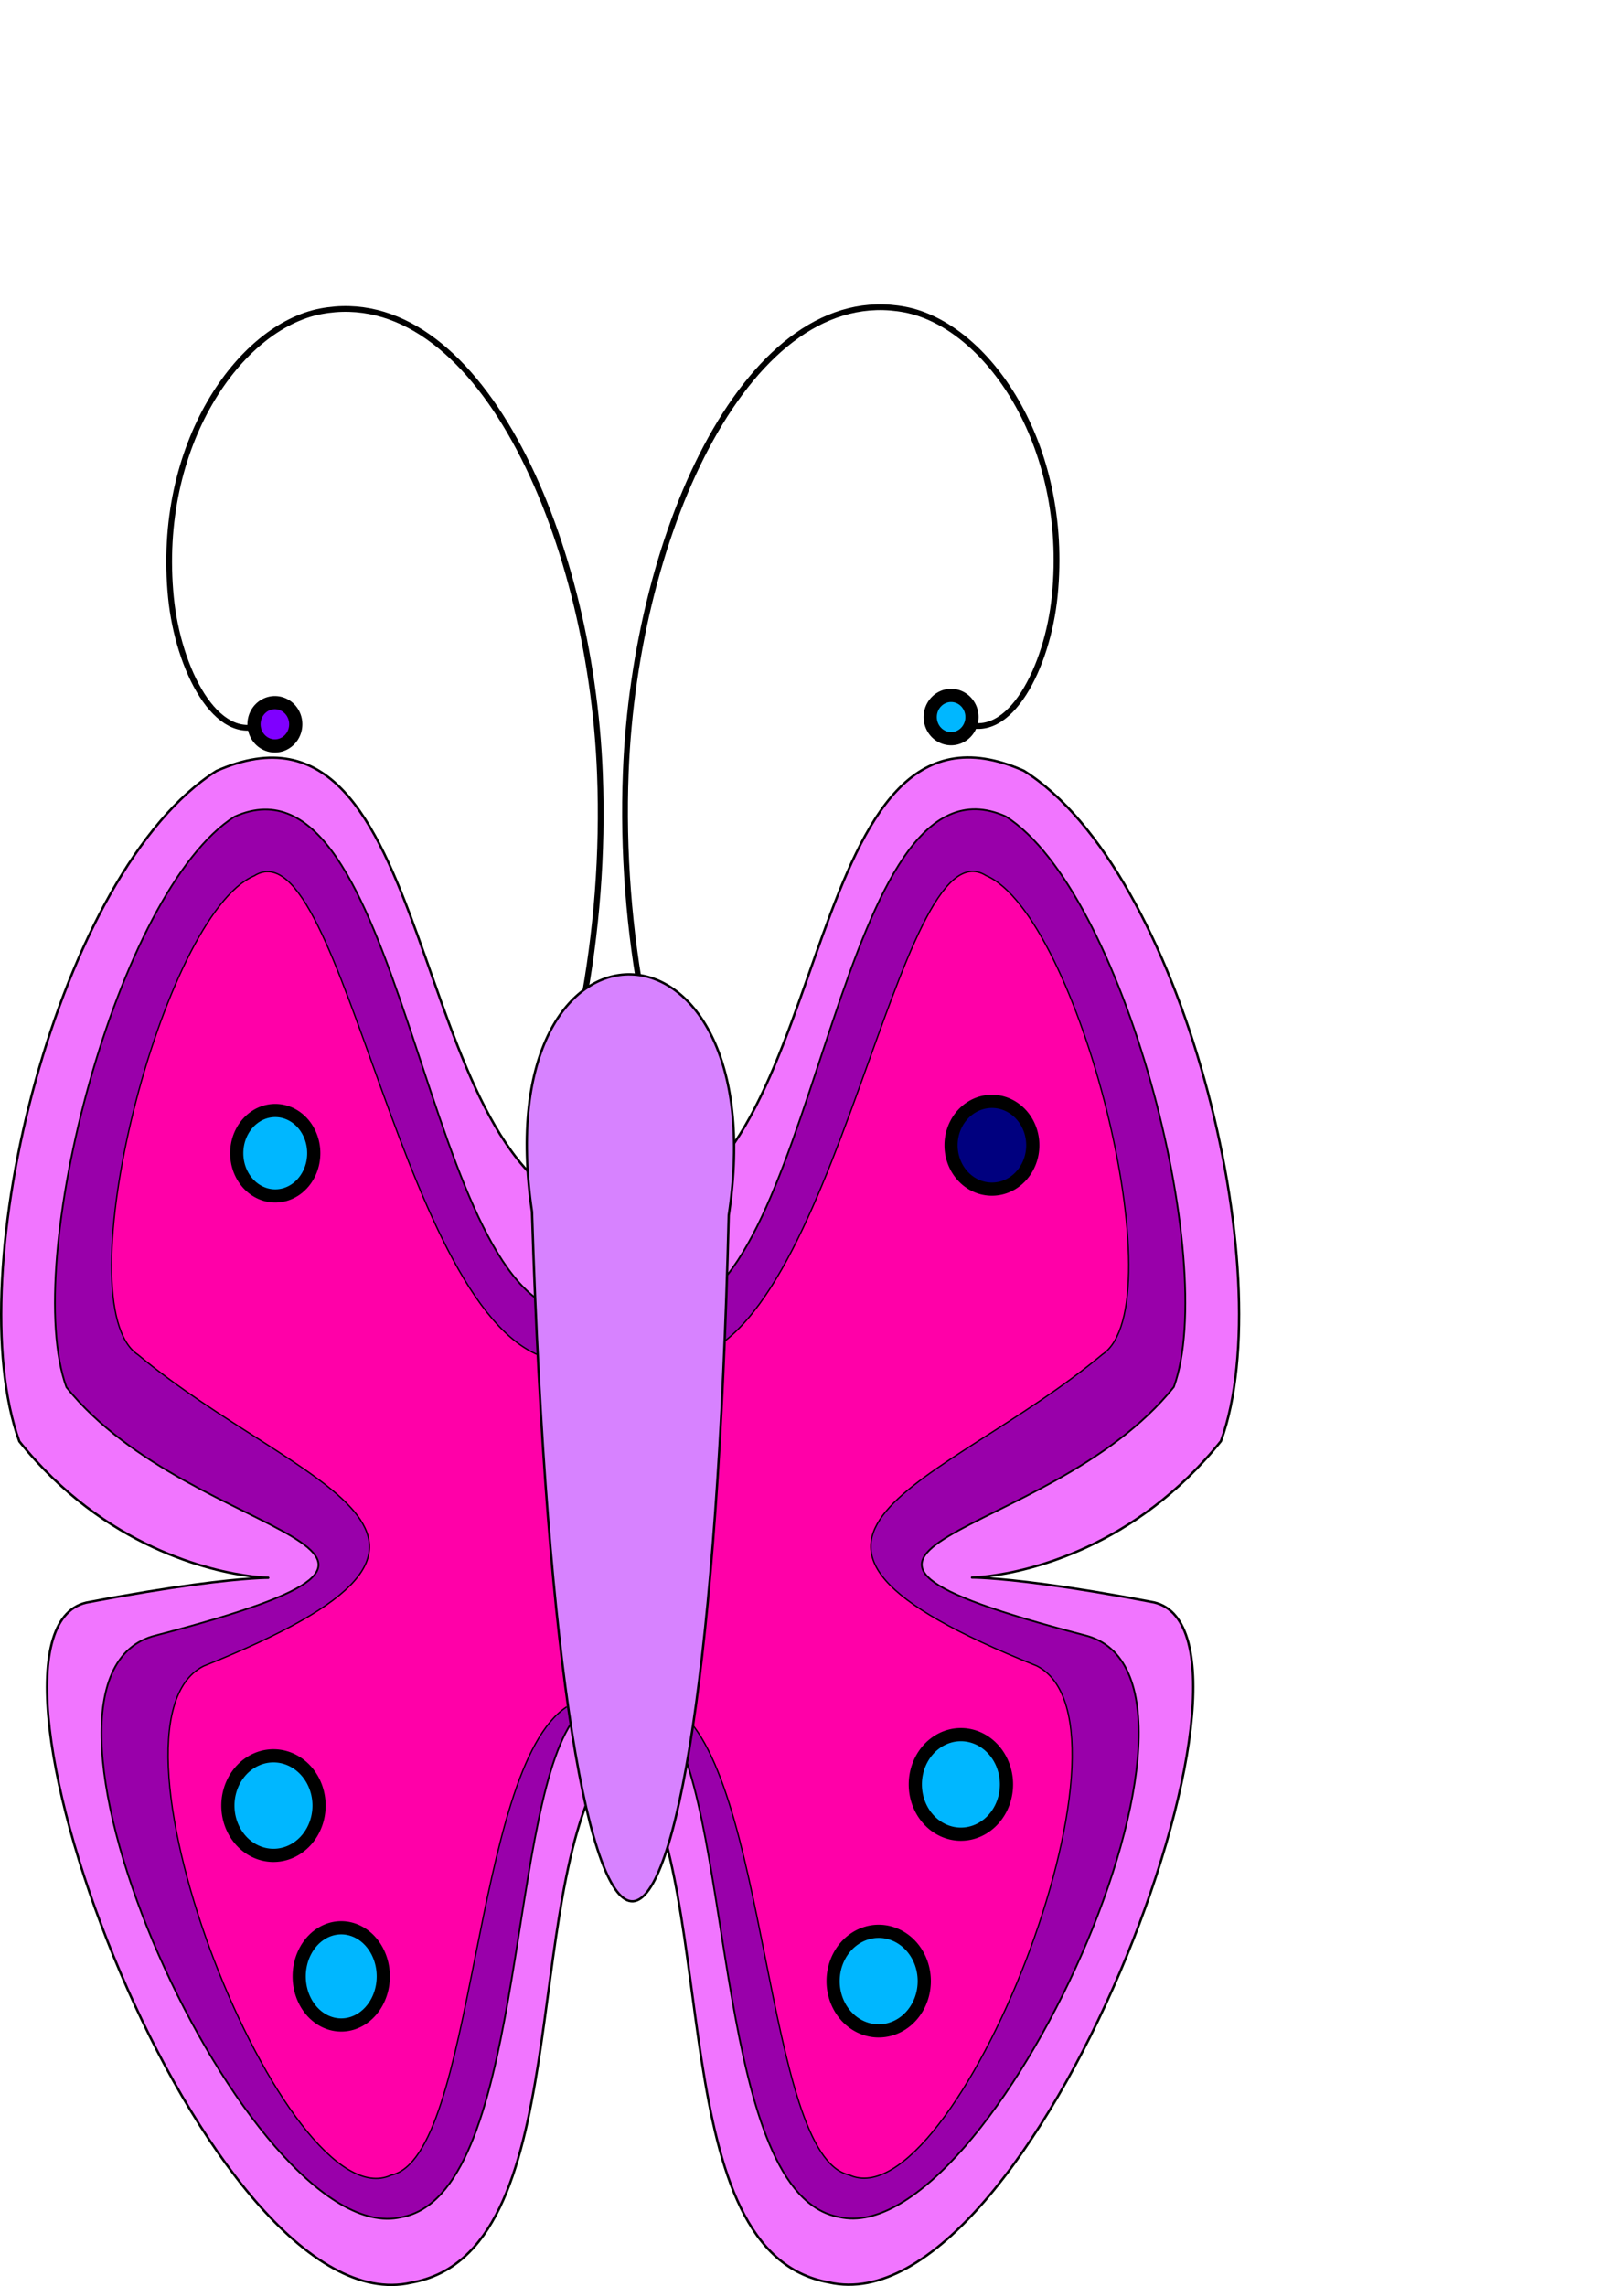
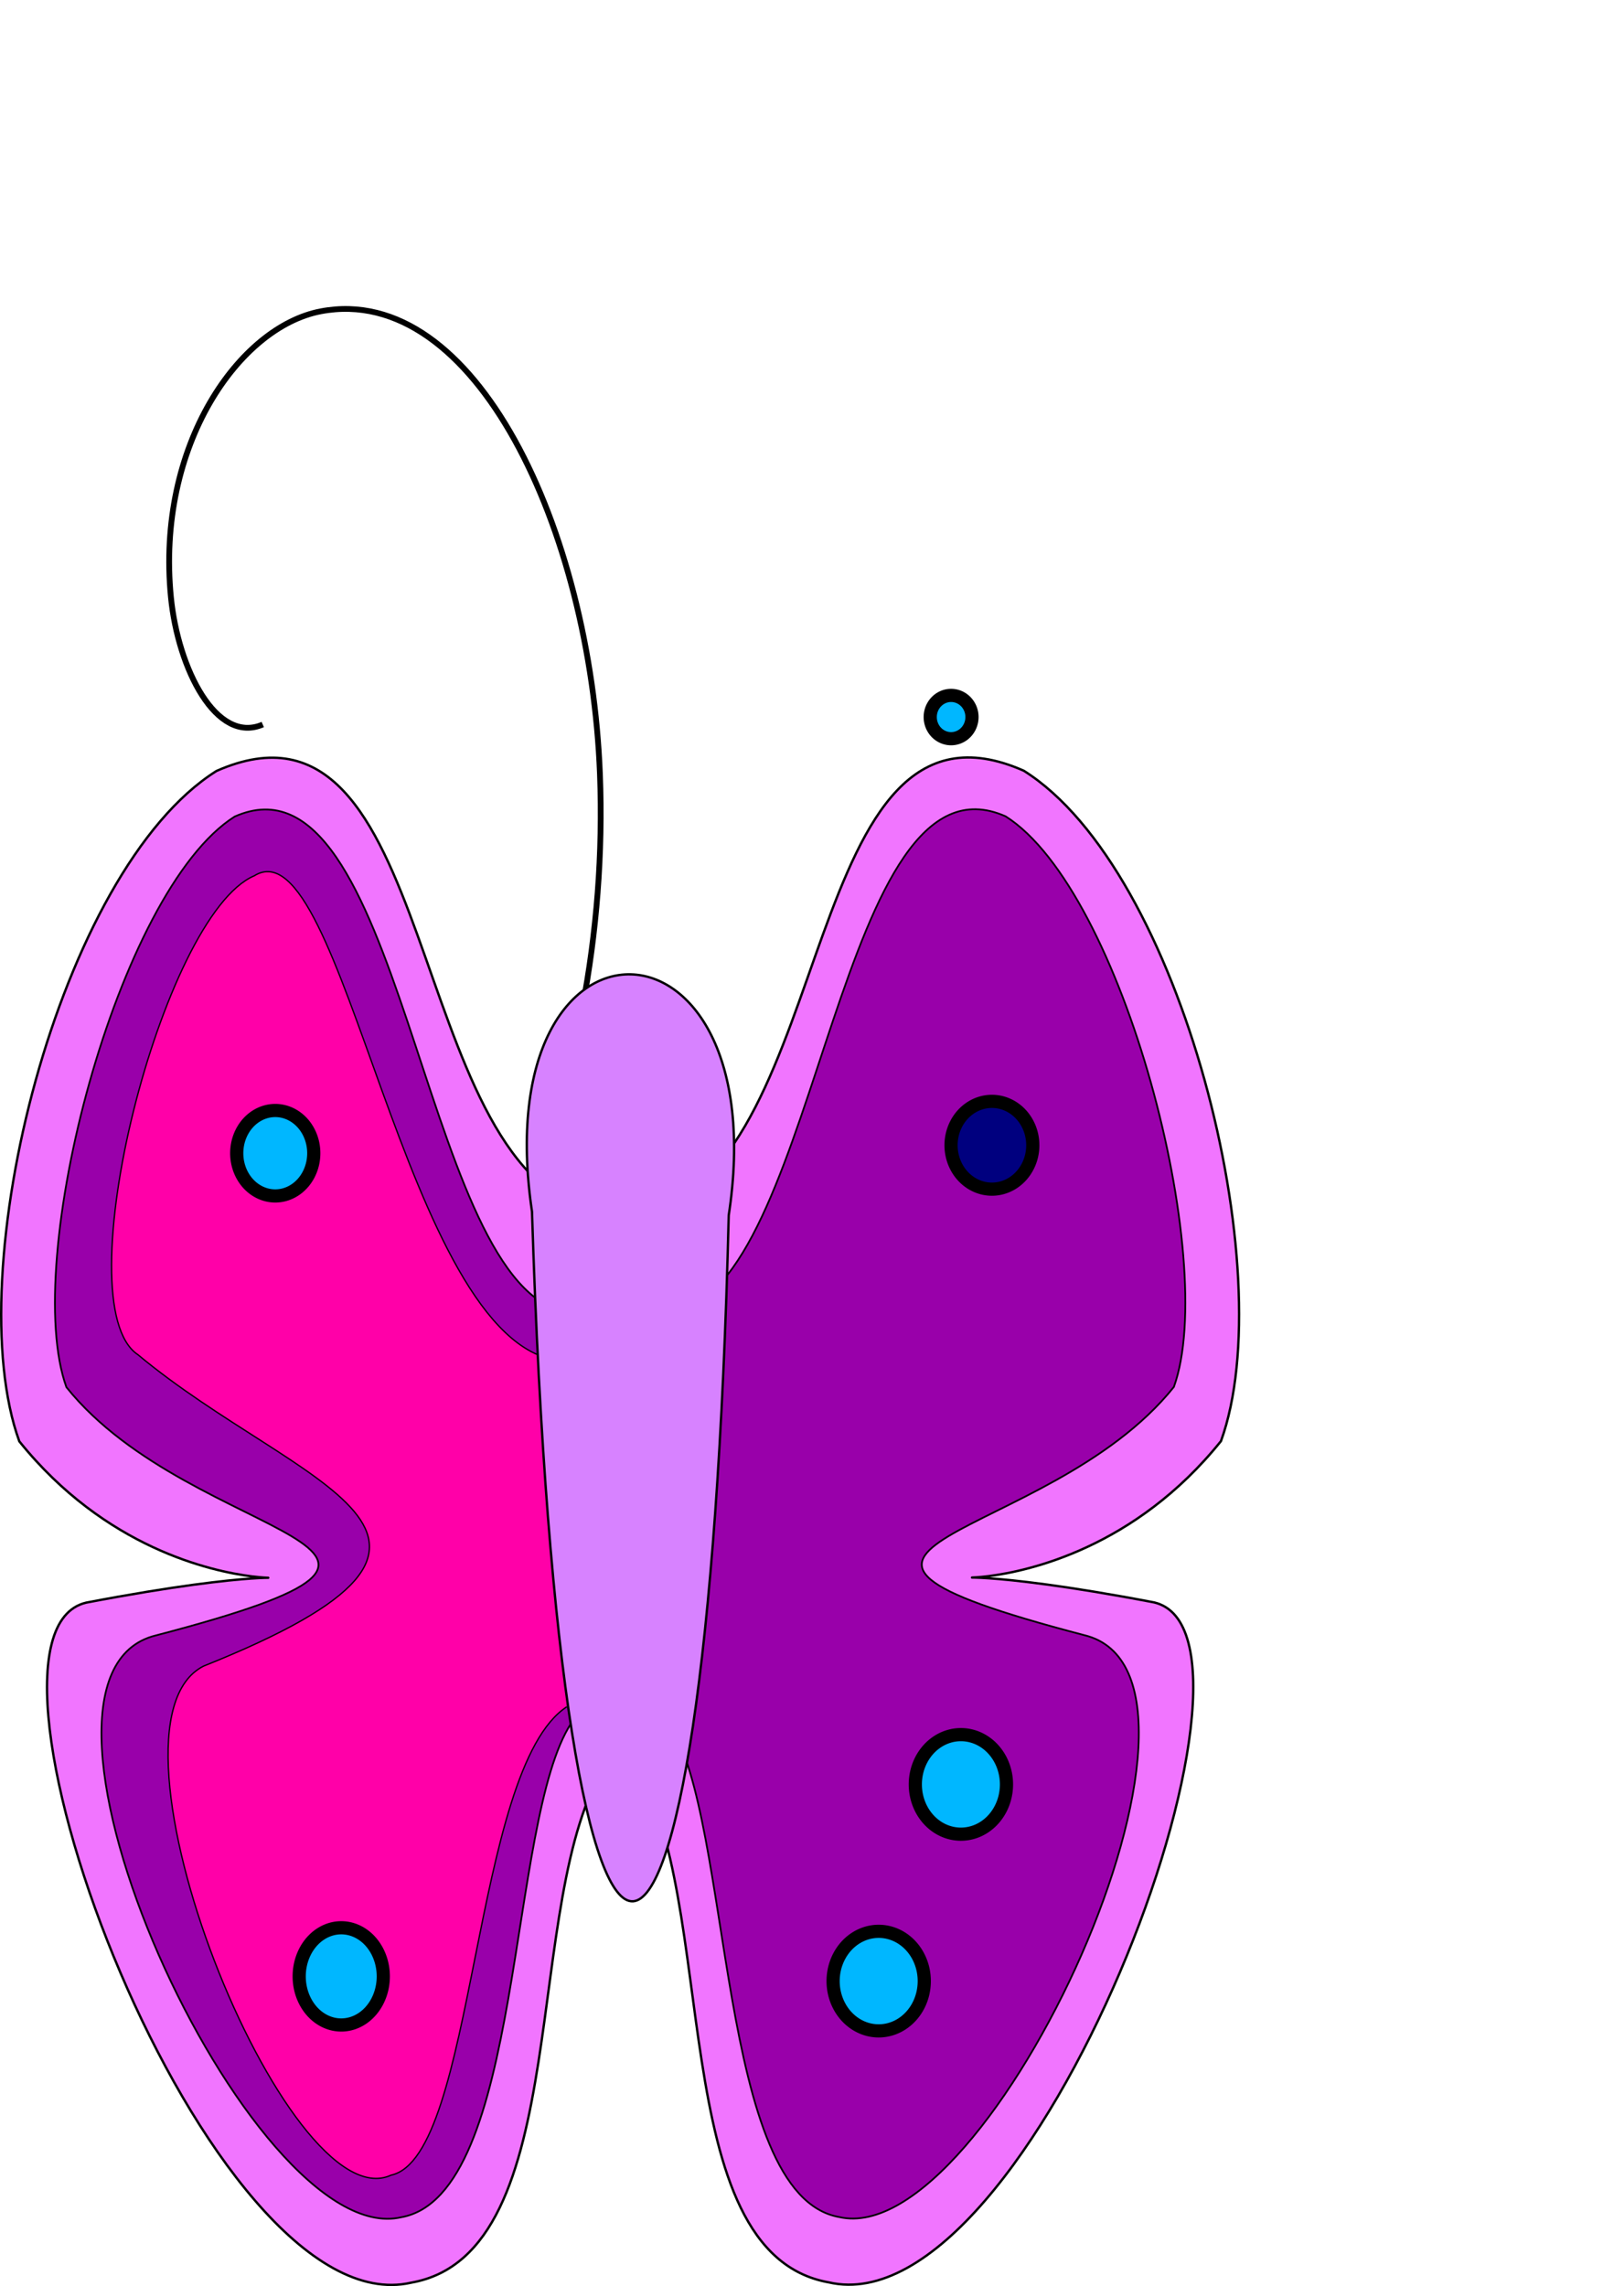
<svg xmlns="http://www.w3.org/2000/svg" xmlns:xlink="http://www.w3.org/1999/xlink" width="689.835" height="971.047">
  <defs>
    <linearGradient id="linearGradient3533">
      <stop offset="0" id="stop3535" stop-color="#ac00ff" />
      <stop offset="1" id="stop3537" stop-color="#d782ff" />
    </linearGradient>
    <radialGradient xlink:href="#linearGradient3533" id="radialGradient3539" cx="394.135" cy="588.493" fx="394.135" fy="588.493" r="54.529" gradientTransform="matrix(1,-1.187463e-7,6.2438e-7,5.786,-0.556,-2750.194)" gradientUnits="userSpaceOnUse" />
  </defs>
  <g>
    <title>Layer 1</title>
    <g id="layer4" stroke="null">
      <path d="m251.325,514.745c-80.323,-21.863 -63.954,-229.432 -159.366,-187.264c-67.122,42.212 -109.717,213.156 -83.756,284.758c72.984,90.804 181.057,39.317 28.386,68.508c-59.065,13.793 51.73,308.784 138.16,288.832c70.485,-12.51 45.865,-164.067 82.745,-220.152" id="path3492" stroke-width="1px" fill-rule="evenodd" fill="#f175ff" stroke="black" />
      <path d="m238.079,556.717c-59.657,-16.322 -67.549,-241.339 -138.412,-209.858c-49.852,31.514 -90.742,188.907 -71.46,242.363c54.206,67.791 188.452,66.131 38.047,105.438c-71.629,17.303 39.963,262.051 104.155,247.155c52.35,-9.34 44.86,-168.021 72.251,-209.893" id="path3509" stroke-width="0.745px" fill-rule="evenodd" fill="#90a" stroke="black" />
      <path d="m237.593,577.924c-66.117,-7.421 -91.547,-229.583 -129.602,-205.917c-39.226,16.743 -81.194,182.321 -49.394,203.426c68.313,56.9 167.275,76.523 27.841,132.283c-49.511,25.13 35.334,236.705 79.705,216.206c36.185,-7.839 34.093,-172.553 74.617,-198.94" id="path3511" stroke-width="0.567px" fill-rule="evenodd" fill="#ff00a8" stroke="black" />
      <path d="m275.51,514.646c80.323,-21.863 63.954,-229.432 159.366,-187.264c67.122,42.212 109.717,213.156 83.756,284.758c-72.984,90.804 -181.058,39.317 -28.386,68.508c59.065,13.793 -51.73,308.784 -138.16,288.832c-70.485,-12.51 -45.865,-164.067 -82.745,-220.152" id="path3513" stroke-width="1px" fill-rule="evenodd" fill="#f175ff" stroke="black" />
      <path d="m288.756,556.618c59.657,-16.322 67.549,-241.339 138.412,-209.858c49.852,31.514 90.742,188.907 71.46,242.363c-54.206,67.791 -188.452,66.131 -38.047,105.438c71.629,17.303 -39.963,262.051 -104.155,247.155c-52.35,-9.34 -44.86,-168.021 -72.251,-209.893" id="path3515" stroke-width="0.745px" fill-rule="evenodd" fill="#90a" stroke="black" />
-       <path d="m289.241,577.824c66.117,-7.421 91.547,-229.583 129.602,-205.917c39.226,16.743 81.194,182.321 49.394,203.426c-68.313,56.9 -167.275,76.523 -27.841,132.283c49.511,25.13 -35.334,236.705 -79.705,216.206c-36.185,-7.839 -34.093,-172.553 -74.617,-198.94" id="path3517" stroke-width="0.567px" fill-rule="evenodd" fill="#ff00a8" stroke="black" />
      <path id="path3519" d="m133.284,489.847a16.362,18.146 0 1 1 -32.725,0a16.362,18.146 0 1 1 32.725,0z" stroke-miterlimit="4" stroke-width="5.6" fill-rule="nonzero" fill="#00b7ff" />
      <path id="path3521" d="m162.815,839.495a17.862,20.647 0 1 1 -35.725,0a17.862,20.647 0 1 1 35.725,0z" stroke-miterlimit="4" stroke-width="5.6" fill-rule="nonzero" fill="#00b7ff" />
      <path id="path3525" d="m392.609,841.503a19.362,21.146 0 1 1 -38.725,0a19.362,21.146 0 1 1 38.725,0z" stroke-miterlimit="4" stroke-width="5.6" fill-rule="nonzero" fill="#00b7ff" />
      <path id="path3527" d="m438.707,486.466a17.362,18.646 0 1 1 -34.725,0a17.362,18.646 0 1 1 34.725,0z" stroke-miterlimit="4" stroke-width="5.6" fill-rule="nonzero" fill="#00007f" />
      <path id="path3529" d="m111.613,307.746c-19.725,8.524 -35.991,-23.629 -39.002,-53.999c-6.418,-64.736 29.157,-114.975 63.678,-121.517c65.594,-12.431 114.518,92.9 118.549,196.58c1.307,33.604 -1.403,67.525 -7.523,99.501" stroke-miterlimit="4" stroke-width="2.446" fill-rule="evenodd" fill="none" stroke="black" />
-       <path id="path3531" d="m409.04,307.018c19.725,8.524 35.991,-23.629 39.002,-53.999c6.418,-64.736 -29.157,-114.975 -63.678,-121.517c-65.594,-12.431 -114.518,92.9 -118.549,196.58c-1.307,33.604 1.403,67.525 7.523,99.501" stroke-miterlimit="4" stroke-width="2.446" fill-rule="evenodd" fill="none" stroke="black" />
-       <path id="path1888" d="m125.633,307.646a8.868,9.195 0 1 1 -17.736,0a8.868,9.195 0 1 1 17.736,0z" stroke-miterlimit="4" stroke-width="5.6" fill-rule="nonzero" fill="#7f00ff" />
      <path id="path1890" d="m412.874,304.581a8.868,9.195 0 1 1 -17.736,0a8.868,9.195 0 1 1 17.736,0z" stroke-miterlimit="4" stroke-width="5.6" fill-rule="nonzero" fill="#00b7ff" />
      <path id="svg_1" d="m427.528,757.953a19.362,21.146 0 1 1 -38.725,0a19.362,21.146 0 1 1 38.725,0z" stroke-miterlimit="4" stroke-width="5.6" fill-rule="nonzero" fill="#00b7ff" />
-       <path id="svg_2" d="m135.528,766.953a19.362,21.146 0 1 1 -38.725,0a19.362,21.146 0 1 1 38.725,0z" stroke-miterlimit="4" stroke-width="5.6" fill-rule="nonzero" fill="#00b7ff" />
      <path id="svg_3" d="m284.528,453.953a5.862,8.148 0 1 1 -11.725,0a5.862,8.148 0 1 1 11.725,0z" stroke-miterlimit="4" stroke-width="5.6" fill-rule="nonzero" fill="#000000" />
      <path id="svg_4" d="m253.028,453.952a5.862,8.148 0 1 1 -11.725,0a5.862,8.148 0 1 1 11.725,0z" stroke-miterlimit="4" stroke-width="5.6" fill-rule="nonzero" fill="#000000" />
    </g>
    <g id="layer1" stroke="null">
      <path d="m309.542,516.248c20.452,-134.702 -103.673,-137.781 -83.561,-1.553c12.389,396.176 74.324,384.391 83.561,1.553z" id="path3445" stroke-width="1px" fill-rule="evenodd" fill="url(#radialGradient3539)" />
    </g>
    <g id="layer5" display="inline" />
  </g>
</svg>